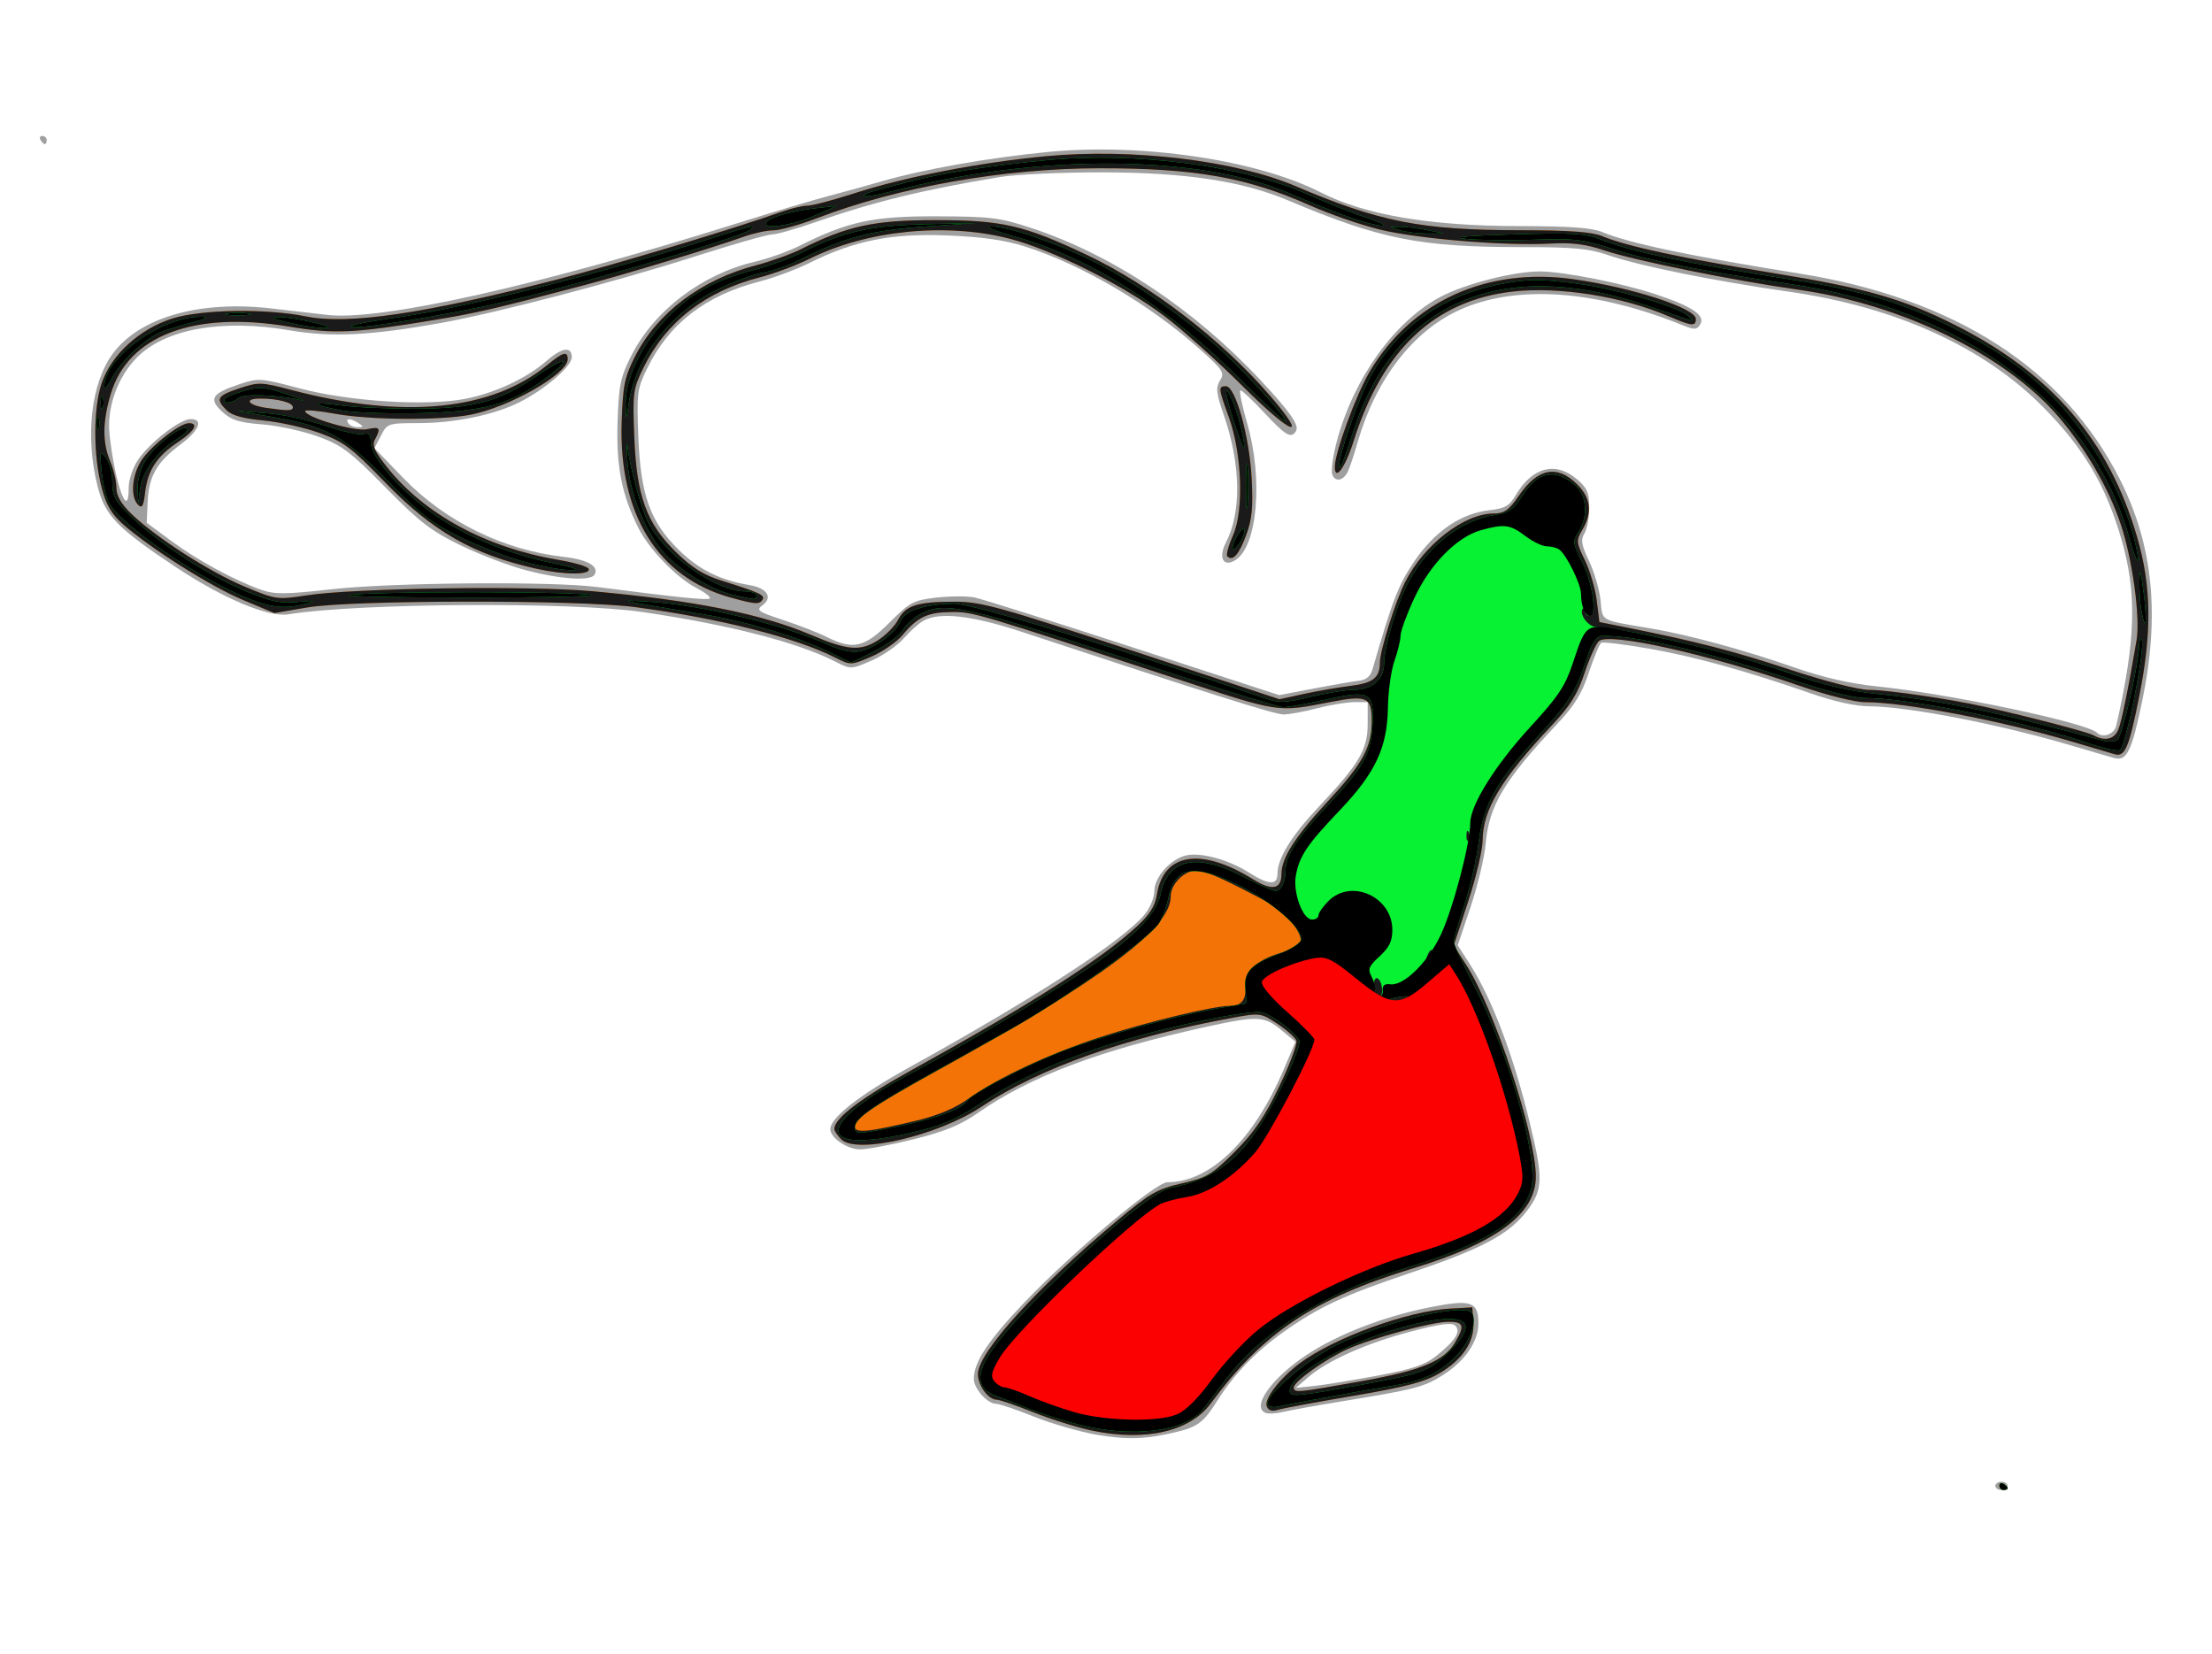
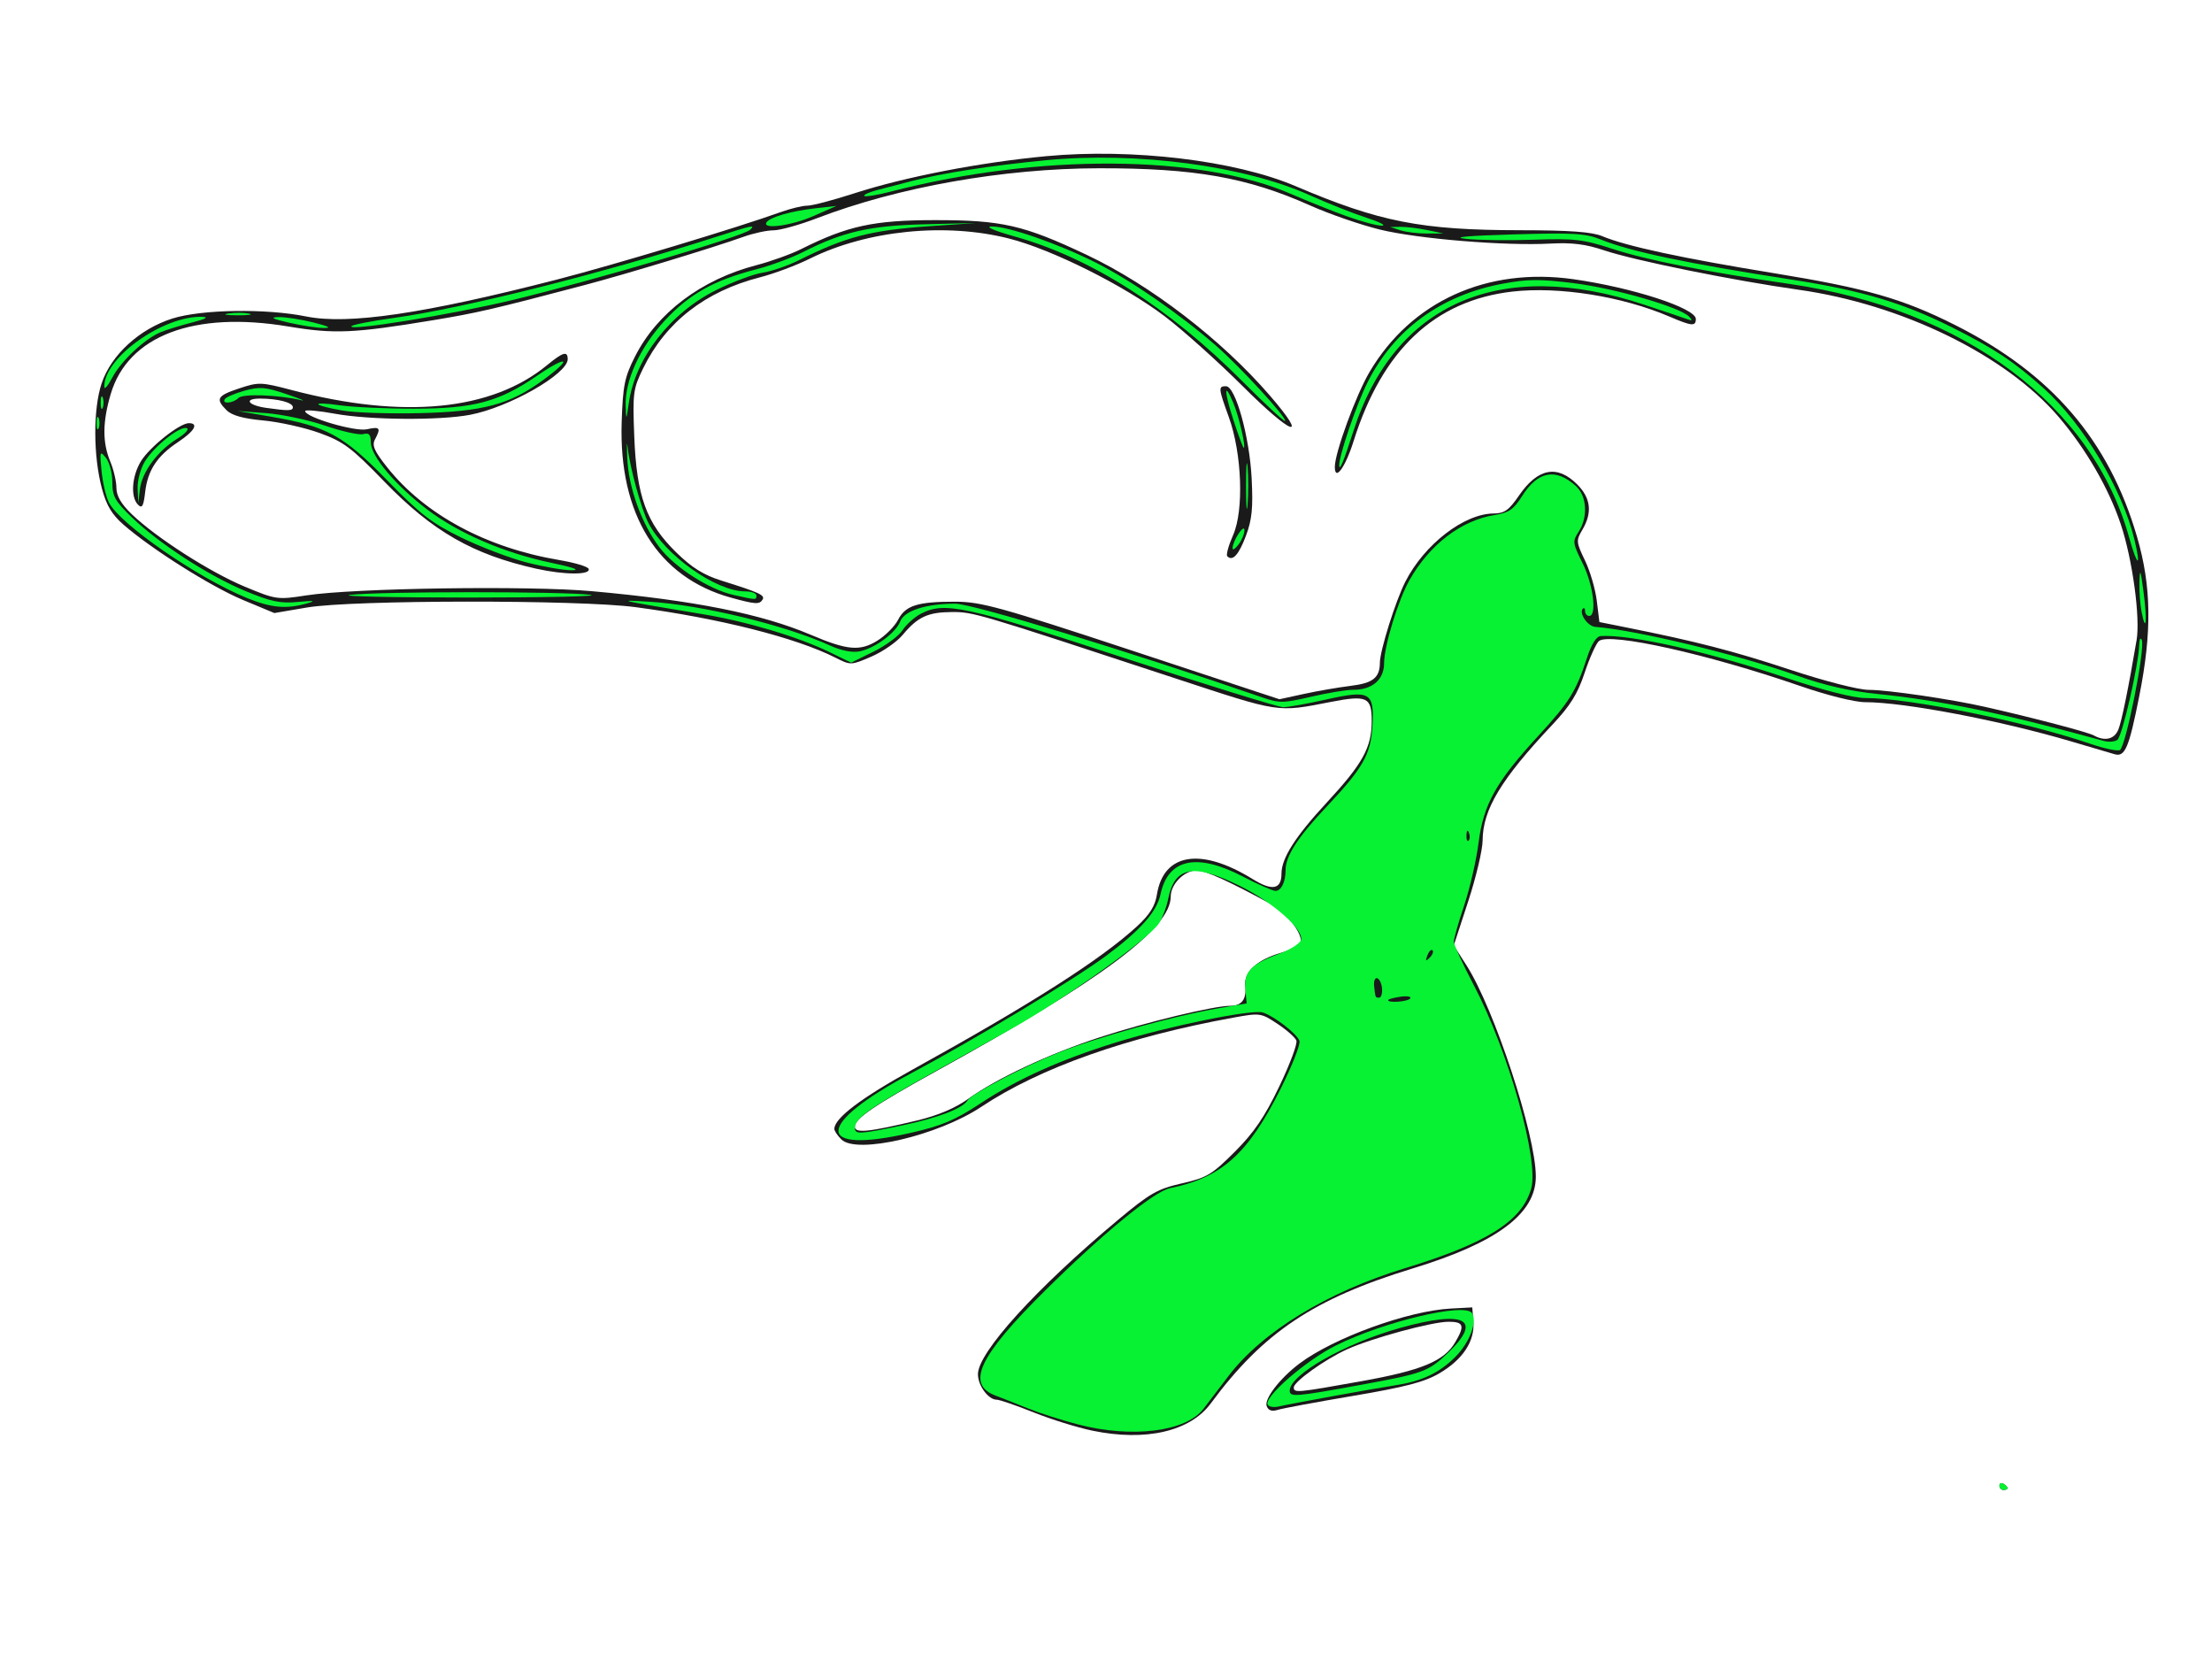
<svg xmlns="http://www.w3.org/2000/svg" xmlns:ns1="http://www.inkscape.org/namespaces/inkscape" xmlns:ns2="http://sodipodi.sourceforge.net/DTD/sodipodi-0.dtd" width="210mm" height="157mm" viewBox="0 0 210 157" version="1.1" id="svg8" ns1:version="0.92.4 (unknown)" ns2:docname="euhyostyly.svg">
  <defs id="defs2" />
  <ns2:namedview id="base" pagecolor="#ffffff" bordercolor="#666666" borderopacity="1.0" ns1:pageopacity="0.0" ns1:pageshadow="2" ns1:zoom="0.7" ns1:cx="180.64043" ns1:cy="608.557" ns1:document-units="mm" ns1:current-layer="layer1" showgrid="false" ns1:window-width="1920" ns1:window-height="1031" ns1:window-x="0" ns1:window-y="25" ns1:window-maximized="1" />
  <g ns1:label="Capa 1" ns1:groupmode="layer" id="layer1" transform="translate(0,-140)">
    <g id="g905" transform="matrix(1.472,0,0,1.472,-0.672,143.151)">
-       <path style="fill:#9f9f9f;stroke-width:0.265" d="m 129.145,93.673 c 0,-0.146 0.179,-0.265 0.397,-0.265 0.218,0 0.397,0.119 0.397,0.265 0,0.146 -0.179,0.265 -0.397,0.265 -0.218,0 -0.397,-0.119 -0.397,-0.265 z M 71.201,90.379 c -1.092,-0.187 -2.916,-0.713 -4.055,-1.169 -1.138,-0.456 -2.239,-0.829 -2.447,-0.829 -0.563,0 -1.435,-0.981 -1.435,-1.614 0,-1.081 0.923,-2.47 3.292,-4.956 2.999,-3.147 8.44,-7.718 9.187,-7.718 2.771,0 5.569,-2.715 7.514,-7.291 l 0.75,-1.765 -0.912,-0.757 c -1.096,-0.909 -1.533,-0.929 -4.761,-0.225 -6.931,1.512 -11.412,3.199 -14.822,5.579 -1.099,0.767 -2.139,1.194 -4.101,1.682 -1.446,0.36 -3.015,0.656 -3.488,0.657 -0.826,0.003 -1.918,-0.743 -1.918,-1.311 0,-0.722 1.907,-2.213 5.07,-3.963 8.294,-4.59 13.944,-8.269 15.255,-9.936 0.318,-0.404 0.577,-1.058 0.577,-1.453 0,-0.879 1.018,-2.033 2.012,-2.283 0.94,-0.236 2.735,0.244 4.074,1.09 1.284,0.811 1.851,0.843 1.851,0.105 0,-1.007 0.888,-2.452 2.662,-4.335 2.616,-2.776 3.159,-3.697 3.159,-5.357 v -1.394 h -0.87 c -0.479,0 -1.556,0.179 -2.394,0.397 -0.838,0.218 -1.812,0.397 -2.165,0.397 -0.56,0 -4.781,-1.332 -16.868,-5.322 -3.201,-1.057 -5.277,-1.299 -6.325,-0.738 -0.298,0.16 -0.885,0.68 -1.304,1.157 -0.419,0.477 -1.356,1.123 -2.084,1.436 -1.314,0.565 -1.329,0.566 -2.317,0.063 -2.459,-1.252 -6.837,-2.378 -12.442,-3.2 -4.558,-0.668 -18.398,-0.58 -22.842,0.147 -1.286,0.21 -4.225,-1.026 -7.292,-3.066 -3.736,-2.486 -4.532,-3.307 -5.005,-5.161 -0.825,-3.233 -0.433,-6.678 0.977,-8.585 1.742,-2.356 5.644,-3.458 10.287,-2.905 1.237,0.147 2.844,0.333 3.572,0.413 3.448,0.377 13.503,-1.867 26.194,-5.845 2.474,-0.775 5.212,-1.595 6.085,-1.821 0.873,-0.226 2.421,-0.653 3.44,-0.948 2.68,-0.778 6.919,-1.527 10.72,-1.896 6.077,-0.589 13.483,0.507 17.603,2.606 2.869,1.461 7.046,2.168 12.853,2.174 3.218,0.003 4.644,0.107 5.31,0.385 1.723,0.72 5.686,1.553 12.716,2.674 10.004,1.595 17.054,6.122 20.664,13.269 2.149,4.256 2.598,8.748 1.432,14.338 -0.668,3.205 -0.986,3.85 -1.79,3.636 -0.218,-0.058 -1.468,-0.422 -2.778,-0.81 -4.65,-1.375 -10.549,-2.518 -13.031,-2.527 -0.856,-0.003 -2.279,-0.314 -3.704,-0.811 -4.21,-1.467 -7.57,-2.398 -10.489,-2.907 -1.586,-0.277 -2.975,-0.446 -3.088,-0.376 -0.113,0.07 -0.472,0.929 -0.798,1.91 -0.46,1.383 -0.928,2.139 -2.089,3.371 -3.367,3.572 -4.357,5.236 -4.569,7.674 -0.076,0.873 -0.512,2.704 -0.969,4.068 l -0.831,2.48 0.783,1.223 c 1.441,2.252 2.809,5.877 3.871,10.256 0.873,3.602 0.848,4.295 -0.209,5.67 -1.154,1.501 -2.883,2.42 -7.458,3.962 -4.347,1.466 -5.942,2.209 -8.232,3.832 -1.787,1.266 -3.185,2.718 -4.254,4.415 -0.877,1.392 -1.261,1.689 -2.612,2.019 -1.986,0.484 -3.174,0.528 -5.16,0.187 z m 65.743,-45.72 c 1.274,-5.607 1.349,-8.563 0.308,-12.114 -0.999,-3.408 -2.411,-5.785 -4.99,-8.403 -3.854,-3.911 -9.533,-6.492 -16.449,-7.476 -4.724,-0.672 -9.64,-1.665 -11.608,-2.345 -1.264,-0.436 -2.218,-0.527 -5.556,-0.526 -6.637,0.001 -9.177,-0.506 -15.143,-3.024 C 80.583,9.538 76.905,8.983 71.598,8.973 c -2.619,-0.005 -5.596,0.129 -6.615,0.298 -5.051,0.836 -8.164,1.598 -11.993,2.935 -1.212,0.423 -2.444,0.769 -2.737,0.769 -0.293,0 -2.576,0.654 -5.073,1.453 -5,1.6 -12.719,3.618 -16.275,4.255 -4.56,0.816 -7.065,0.938 -9.782,0.475 -4.345,-0.741 -7.983,-0.097 -9.818,1.738 -1.262,1.262 -1.973,3.252 -1.783,4.989 0.349,3.194 1.236,5.634 1.236,3.402 0,-0.488 0.269,-1.286 0.598,-1.775 0.744,-1.104 2.711,-2.63 3.391,-2.63 0.86,0 0.567,0.734 -0.657,1.645 -1.518,1.131 -2.033,2.032 -2.109,3.691 l -0.062,1.354 1.602,1.181 c 1.684,1.241 4.05,2.525 5.775,3.134 0.873,0.308 1.544,0.304 4.512,-0.028 3.945,-0.441 14.195,-0.528 17.168,-0.147 5.413,0.695 7.12,0.867 7.256,0.732 0.082,-0.082 -0.309,-0.385 -0.869,-0.674 -1.284,-0.663 -3.051,-2.496 -3.744,-3.885 -1.07,-2.142 -1.427,-3.972 -1.332,-6.822 0.079,-2.369 0.186,-2.886 0.883,-4.266 1.47,-2.909 4.567,-5.265 7.962,-6.058 0.86,-0.201 2.158,-0.663 2.886,-1.028 3.14,-1.574 4.739,-1.917 8.864,-1.904 3.469,0.012 4.052,0.084 6.085,0.753 5.209,1.715 10.482,5.214 14.777,9.805 1.931,2.064 2.528,2.921 2.296,3.296 -0.309,0.5 -0.668,0.293 -2.038,-1.179 -0.745,-0.8 -1.438,-1.455 -1.54,-1.455 -0.102,0 0.094,0.966 0.436,2.147 1.033,3.568 0.658,7.909 -0.76,8.8 -0.779,0.49 -1.126,-0.146 -0.616,-1.13 1.014,-1.961 0.962,-5.046 -0.138,-8.226 -0.489,-1.414 -0.528,-1.764 -0.242,-2.222 0.309,-0.495 0.201,-0.668 -1.221,-1.946 -3.244,-2.917 -7.66,-5.521 -11.35,-6.693 -1.322,-0.42 -2.764,-0.625 -5.042,-0.716 -3.592,-0.144 -5.958,0.33 -8.871,1.775 -0.853,0.423 -2.284,0.957 -3.182,1.187 -3.52,0.902 -5.858,2.707 -7.285,5.623 -0.638,1.303 -0.674,1.583 -0.565,4.374 0.147,3.788 0.755,5.493 2.608,7.317 1.295,1.274 2.642,1.945 4.558,2.27 1.149,0.195 1.533,0.797 0.834,1.308 -0.424,0.31 -0.279,0.412 1.356,0.95 1.007,0.331 2.273,0.824 2.813,1.095 1.683,0.845 2.42,0.674 4.028,-0.934 1.323,-1.323 1.543,-1.44 3.022,-1.612 0.878,-0.102 1.989,-0.105 2.47,-0.007 0.481,0.098 5.098,1.555 10.259,3.238 l 9.385,3.059 2.257,-0.433 c 1.241,-0.238 2.552,-0.464 2.913,-0.502 0.441,-0.046 0.719,-0.286 0.847,-0.73 1.298,-4.489 1.656,-5.417 2.666,-6.919 1.316,-1.958 3.02,-3.131 4.847,-3.337 1.044,-0.118 1.311,-0.272 1.744,-1.005 1.046,-1.773 2.543,-2.163 3.904,-1.019 0.683,0.575 0.814,0.873 0.814,1.856 0,0.644 -0.139,1.393 -0.309,1.665 -0.249,0.399 -0.191,0.742 0.304,1.782 0.337,0.709 0.669,1.848 0.738,2.531 0.139,1.38 -0.103,1.245 3.236,1.808 2.425,0.41 6.016,1.385 9.248,2.512 1.851,0.645 3.601,1.049 5.292,1.22 4.693,0.474 13.598,2.349 14.248,2.998 0.364,0.364 1.113,0.089 1.236,-0.455 z M 34.441,34.647 C 33.359,34.368 31.454,33.647 30.208,33.045 28.28,32.115 27.552,31.556 25.326,29.297 23.023,26.959 22.502,26.566 20.961,26.006 19.998,25.656 18.377,25.304 17.359,25.224 15.861,25.106 15.368,24.95 14.784,24.406 c -0.891,-0.829 -0.671,-1.179 1.114,-1.772 1.232,-0.409 1.368,-0.4 3.882,0.267 3.208,0.851 8.206,1.164 10.716,0.67 1.896,-0.373 3.927,-1.323 5.194,-2.429 1.008,-0.88 1.644,-0.976 1.644,-0.247 0,0.586 -1.724,2.071 -3.365,2.897 -1.628,0.82 -4.152,1.345 -6.484,1.35 -2.009,0.004 -2.051,0.017 -2.461,0.811 l -0.418,0.808 1.892,1.952 c 2.697,2.782 6.438,4.616 10.307,5.053 1.558,0.176 2.322,0.621 1.99,1.158 -0.256,0.414 -2.144,0.294 -4.356,-0.277 z M 23.576,25.146 c -0.518,-0.335 -0.868,-0.335 -0.661,0 0.09,0.146 0.365,0.263 0.611,0.261 0.386,-0.004 0.393,-0.04 0.051,-0.261 z m 62.804,3.313 c -0.092,-0.24 0.046,-1.225 0.307,-2.189 1.098,-4.056 3.715,-7.692 6.669,-9.267 1.569,-0.837 4.75,-1.649 6.42,-1.641 1.526,0.008 5.288,0.75 7.47,1.474 2.381,0.79 3.232,1.373 2.859,1.957 -0.215,0.337 -0.375,0.343 -1.123,0.04 -5.651,-2.289 -10.776,-2.636 -14.416,-0.977 -2.981,1.359 -5.384,4.478 -6.536,8.481 -0.251,0.873 -0.547,1.759 -0.659,1.969 -0.302,0.569 -0.803,0.647 -0.993,0.153 z m -4.265,60.52 c -0.997,-0.339 0.289,-2.201 2.576,-3.728 2.011,-1.343 5.022,-2.509 8.003,-3.098 2.64,-0.522 3.113,-0.364 3.112,1.035 -0.001,1.178 -0.861,2.434 -2.28,3.335 -1.242,0.788 -1.765,0.923 -6.714,1.732 -1.528,0.25 -3.135,0.54 -3.572,0.645 -0.437,0.105 -0.943,0.141 -1.124,0.079 z m 7.185,-2.415 c 2.291,-0.428 3.077,-0.694 3.815,-1.291 1.23,-0.996 1.575,-1.554 1.195,-1.934 -0.215,-0.215 -0.99,-0.11 -2.904,0.394 -2.842,0.749 -5.333,1.861 -6.579,2.937 l -0.794,0.685 1.191,-0.126 c 0.655,-0.07 2.489,-0.369 4.077,-0.665 z M 3.071,6.89 C 2.981,6.744 3.034,6.625 3.188,6.625 c 0.154,0 0.28,0.119 0.28,0.265 0,0.146 -0.052,0.265 -0.117,0.265 -0.064,0 -0.19,-0.119 -0.28,-0.265 z" id="path872" ns1:connector-curvature="0" />
-       <path style="fill:#f37306;stroke-width:0.265" d="m 129.41,93.657 c 0,-0.154 0.119,-0.207 0.265,-0.117 0.146,0.09 0.265,0.216 0.265,0.28 0,0.064 -0.119,0.117 -0.265,0.117 -0.146,0 -0.265,-0.126 -0.265,-0.28 z m -58.503,-3.544 c -0.962,-0.199 -2.668,-0.73 -3.79,-1.179 -1.122,-0.449 -2.192,-0.817 -2.377,-0.817 -0.541,0 -1.212,-0.911 -1.212,-1.645 0,-1.405 3.772,-5.557 9.058,-9.969 2.033,-1.698 2.526,-1.979 4.095,-2.336 1.613,-0.368 1.938,-0.562 3.412,-2.036 1.243,-1.243 1.923,-2.242 2.871,-4.218 0.683,-1.424 1.18,-2.753 1.103,-2.954 -0.077,-0.201 -0.628,-0.688 -1.224,-1.082 -1.062,-0.703 -1.12,-0.711 -2.857,-0.394 -6.852,1.249 -12.454,3.231 -16.236,5.745 -2.805,1.865 -8.051,3.086 -9.035,2.102 -0.246,-0.246 -0.448,-0.55 -0.448,-0.673 0,-0.691 1.708,-1.985 5.073,-3.844 7.606,-4.202 12.123,-7.084 14.442,-9.216 0.824,-0.758 1.171,-1.31 1.29,-2.056 0.428,-2.674 2.835,-3.062 6.174,-0.996 1.264,0.782 1.859,0.67 1.859,-0.352 0,-0.993 0.89,-2.39 2.91,-4.572 2.335,-2.52 2.91,-3.563 2.91,-5.274 0,-1.533 -0.308,-1.677 -2.626,-1.227 -3.517,0.682 -3.225,0.726 -10.091,-1.534 C 63.417,37.374 63.223,37.316 61.834,37.326 c -1.543,0.011 -2.191,0.313 -3.162,1.477 -0.378,0.454 -1.285,1.082 -2.015,1.396 -1.316,0.566 -1.335,0.567 -2.321,0.068 -2.559,-1.293 -7.498,-2.541 -12.901,-3.258 -3.642,-0.484 -18.272,-0.469 -21.167,0.022 l -2.117,0.359 -2.026,-0.844 C 14.067,35.686 10.235,33.274 8.421,31.692 7.676,31.043 7.321,30.45 7.032,29.372 6.466,27.265 6.458,24.234 7.013,22.574 c 0.612,-1.832 2.446,-3.509 4.567,-4.177 1.879,-0.591 6.036,-0.655 8.614,-0.133 2.714,0.55 7.601,-0.169 16.214,-2.386 3.667,-0.944 11.669,-3.357 14.387,-4.338 0.637,-0.23 1.415,-0.418 1.731,-0.418 0.315,0 1.68,-0.359 3.034,-0.798 3.256,-1.055 8.091,-1.991 12.356,-2.392 5.563,-0.523 12.21,0.274 16.093,1.929 5.414,2.308 8.109,2.837 14.479,2.844 3.218,0.003 4.644,0.107 5.309,0.385 1.545,0.646 5.127,1.417 11.116,2.393 5.896,0.961 8.267,1.64 11.632,3.332 6.228,3.131 9.925,7.431 11.74,13.658 0.929,3.187 0.971,6.113 0.145,10.268 -0.666,3.35 -0.92,3.948 -1.593,3.753 -0.228,-0.066 -1.487,-0.437 -2.797,-0.825 -4.581,-1.354 -10.763,-2.531 -13.295,-2.531 -0.681,0 -2.461,-0.446 -4.256,-1.067 -5.847,-2.023 -12.222,-3.443 -12.906,-2.876 -0.185,0.154 -0.601,1.074 -0.923,2.045 -0.453,1.364 -0.927,2.127 -2.083,3.353 -3.308,3.51 -4.487,5.466 -4.498,7.459 -0.003,0.61 -0.423,2.384 -0.934,3.942 l -0.928,2.833 0.814,1.269 c 1.804,2.811 4.478,10.945 4.48,13.627 0.002,2.4 -2.499,4.268 -7.937,5.928 -6.392,1.952 -9.642,4.124 -13.028,8.706 -1.338,1.81 -4.198,2.468 -7.639,1.756 z M 137.074,44.923 c 0.215,-0.523 0.668,-2.742 1.182,-5.79 0.247,-1.463 -0.27,-5.233 -1.026,-7.485 -0.778,-2.318 -2.248,-4.854 -4.007,-6.912 -3.402,-3.982 -10.109,-7.258 -16.782,-8.196 -4.166,-0.586 -10.602,-1.89 -12.527,-2.539 -1.182,-0.398 -2.073,-0.51 -3.46,-0.435 -2.932,0.159 -8.528,-0.301 -10.996,-0.902 -1.237,-0.302 -3.261,-1.001 -4.498,-1.553 -4.058,-1.813 -7.448,-2.411 -13.626,-2.402 -6.151,0.008 -12.951,1.212 -18.182,3.219 -1.123,0.431 -2.388,0.783 -2.811,0.783 -0.423,0 -1.29,0.187 -1.927,0.416 -1.918,0.689 -7.608,2.417 -10.286,3.123 -5.906,1.558 -6.898,1.787 -9.79,2.265 -5.066,0.837 -6.327,0.891 -9.278,0.398 -6.105,-1.021 -10.353,0.596 -11.465,4.363 -0.53,1.796 -0.538,3.12 -0.027,4.343 0.218,0.522 0.397,1.287 0.397,1.698 0,0.519 0.304,1.041 0.992,1.702 1.575,1.513 5.044,3.737 7.287,4.67 2.015,0.839 2.105,0.851 3.969,0.563 3.063,-0.474 14.327,-0.639 18.422,-0.271 6.592,0.593 10.922,1.456 14.109,2.81 2.364,1.004 3.172,1.076 4.298,0.38 0.518,-0.32 1.12,-0.926 1.338,-1.347 0.478,-0.925 1.255,-1.17 3.693,-1.166 1.65,0.003 2.889,0.345 11.377,3.147 l 9.525,3.144 1.587,-0.345 c 0.873,-0.19 2.221,-0.422 2.996,-0.517 1.453,-0.178 1.888,-0.522 1.895,-1.502 0.006,-0.781 1.011,-3.976 1.64,-5.214 1.224,-2.406 3.787,-4.387 5.693,-4.4 0.7,-0.005 0.986,-0.207 1.644,-1.165 1.21,-1.759 2.463,-1.998 3.746,-0.714 0.883,0.883 0.991,1.819 0.338,2.925 -0.413,0.699 -0.405,0.801 0.163,1.974 0.329,0.68 0.674,1.854 0.766,2.608 l 0.168,1.372 1.72,0.344 c 4.531,0.905 6.928,1.523 10.564,2.724 2.271,0.75 4.433,1.304 5.092,1.305 1.212,0.001 5.28,0.596 7.495,1.096 3.023,0.682 6.641,1.631 7.011,1.839 0.704,0.395 1.328,0.254 1.579,-0.357 z M 47.594,36.396 C 42.883,35.099 40.353,31.028 40.552,25.063 c 0.078,-2.352 0.188,-2.89 0.863,-4.222 1.426,-2.814 4.288,-4.965 7.826,-5.882 0.925,-0.24 2.226,-0.708 2.892,-1.041 2.989,-1.496 4.681,-1.862 8.618,-1.864 4.33,-0.002 5.722,0.316 9.79,2.238 4.126,1.95 8.71,5.472 11.823,9.082 2.544,2.951 1.441,2.576 -1.736,-0.589 -1.622,-1.616 -3.9,-3.658 -5.063,-4.538 -2.627,-1.988 -7.261,-4.301 -10.028,-5.005 -4.101,-1.044 -9.162,-0.534 -12.844,1.293 -0.871,0.432 -2.318,0.974 -3.215,1.204 -3.537,0.906 -6.081,2.885 -7.538,5.864 -0.651,1.331 -0.686,1.596 -0.577,4.398 0.15,3.855 0.782,5.599 2.714,7.485 1.012,0.988 1.766,1.456 2.933,1.821 2.426,0.758 2.804,0.933 2.628,1.217 -0.2,0.324 -0.459,0.308 -2.043,-0.128 z M 35.048,34.532 C 30.963,33.62 28.36,32.129 25.253,28.922 23.121,26.721 22.618,26.343 21.077,25.784 20.113,25.434 18.476,25.069 17.44,24.973 c -1.302,-0.121 -2.035,-0.326 -2.372,-0.662 -0.73,-0.73 -0.612,-0.933 0.822,-1.409 1.246,-0.414 1.409,-0.409 3.373,0.108 7.201,1.894 12.9,1.339 16.478,-1.605 1.029,-0.846 1.329,-0.932 1.329,-0.382 0,0.952 -3.786,3.108 -6.295,3.584 -1.97,0.374 -6.495,0.338 -8.72,-0.069 -1.055,-0.193 -1.918,-0.27 -1.918,-0.171 0,0.397 3.209,1.343 3.98,1.174 0.845,-0.186 0.921,-0.09 0.523,0.654 -0.206,0.385 -0.045,0.753 0.786,1.796 2.432,3.055 6.392,5.189 11.1,5.982 0.984,0.166 1.836,0.42 1.894,0.566 0.16,0.403 -1.553,0.399 -3.372,-0.007 z M 19.343,24.118 c 0,-0.302 -0.945,-0.552 -2.103,-0.556 -1.082,-0.004 -0.804,0.429 0.384,0.598 1.425,0.203 1.72,0.196 1.72,-0.041 z m 60.266,9.612 c -0.087,-0.087 0.083,-0.702 0.377,-1.368 0.705,-1.593 0.571,-5.262 -0.276,-7.604 -0.677,-1.87 -0.688,-1.994 -0.185,-1.994 0.615,0 1.52,3.248 1.658,5.953 0.096,1.886 0.02,2.652 -0.366,3.682 -0.465,1.239 -0.861,1.676 -1.208,1.33 z M 9.355,30.401 c -0.49,-0.495 -0.399,-1.832 0.191,-2.8 0.555,-0.911 2.499,-2.455 3.09,-2.455 0.659,0 0.366,0.516 -0.688,1.213 -1.356,0.898 -1.966,1.824 -2.13,3.235 -0.106,0.915 -0.198,1.075 -0.463,0.807 z m 77.192,-2.441 c 0,-0.91 1.365,-4.637 2.242,-6.121 2.689,-4.55 7.566,-6.766 13.151,-5.975 3.8,0.538 7.89,1.867 7.89,2.564 0,0.49 -0.257,0.466 -1.72,-0.161 -3.031,-1.299 -7.114,-1.948 -10.105,-1.606 -5.013,0.574 -8.399,3.76 -10.248,9.644 -0.534,1.7 -1.211,2.624 -1.211,1.655 z m -4.394,60.576 c -0.178,-0.464 0.854,-1.807 2.117,-2.755 2.21,-1.659 6.994,-3.396 9.755,-3.543 l 1.386,-0.074 0.072,0.926 c 0.098,1.256 -0.684,2.44 -2.197,3.326 -0.957,0.561 -2.197,0.885 -5.557,1.453 -2.379,0.402 -4.571,0.809 -4.871,0.904 -0.368,0.117 -0.598,0.039 -0.704,-0.238 z m 6.067,-1.605 c 3.93,-0.703 5.369,-1.298 6.09,-2.518 0.631,-1.069 0.55,-1.323 -0.423,-1.323 -1.067,0 -4.946,1.052 -6.547,1.776 -1.414,0.64 -3.44,2.087 -3.44,2.459 0,0.363 0.181,0.347 4.319,-0.394 z" id="path870" ns1:connector-curvature="0" />
      <path style="fill:#1a1a1a;stroke-width:0.265" d="m 129.41,93.657 c 0,-0.154 0.119,-0.207 0.265,-0.117 0.146,0.09 0.265,0.216 0.265,0.28 0,0.064 -0.119,0.117 -0.265,0.117 -0.146,0 -0.265,-0.126 -0.265,-0.28 z m -58.503,-3.544 c -0.962,-0.199 -2.668,-0.73 -3.79,-1.179 -1.122,-0.449 -2.192,-0.817 -2.377,-0.817 -0.541,0 -1.212,-0.911 -1.212,-1.645 0,-1.405 3.772,-5.557 9.058,-9.969 2.033,-1.698 2.526,-1.979 4.095,-2.336 1.613,-0.368 1.938,-0.562 3.412,-2.036 1.243,-1.243 1.923,-2.242 2.871,-4.218 0.683,-1.424 1.18,-2.753 1.103,-2.954 -0.077,-0.201 -0.628,-0.688 -1.224,-1.082 -1.062,-0.703 -1.12,-0.711 -2.857,-0.394 -6.852,1.249 -12.454,3.231 -16.236,5.745 -2.805,1.865 -8.051,3.086 -9.035,2.102 -0.246,-0.246 -0.448,-0.55 -0.448,-0.673 0,-0.691 1.708,-1.985 5.073,-3.844 7.606,-4.202 12.123,-7.084 14.442,-9.216 0.824,-0.758 1.171,-1.31 1.29,-2.056 0.428,-2.674 2.835,-3.062 6.174,-0.996 1.264,0.782 1.859,0.67 1.859,-0.352 0,-0.993 0.89,-2.39 2.91,-4.572 2.335,-2.52 2.91,-3.563 2.91,-5.274 0,-1.533 -0.308,-1.677 -2.626,-1.227 -3.517,0.682 -3.225,0.726 -10.091,-1.534 C 63.417,37.374 63.223,37.316 61.834,37.326 c -1.543,0.011 -2.191,0.313 -3.162,1.477 -0.378,0.454 -1.285,1.082 -2.015,1.396 -1.316,0.566 -1.335,0.567 -2.321,0.068 -2.559,-1.293 -7.498,-2.541 -12.901,-3.258 -3.642,-0.484 -18.272,-0.469 -21.167,0.022 l -2.117,0.359 -2.026,-0.844 C 14.067,35.686 10.235,33.274 8.421,31.692 7.676,31.043 7.321,30.45 7.032,29.372 6.466,27.265 6.458,24.234 7.013,22.574 c 0.612,-1.832 2.446,-3.509 4.567,-4.177 1.879,-0.591 6.036,-0.655 8.614,-0.133 2.714,0.55 7.601,-0.169 16.214,-2.386 3.667,-0.944 11.669,-3.357 14.387,-4.338 0.637,-0.23 1.415,-0.418 1.731,-0.418 0.315,0 1.68,-0.359 3.034,-0.798 3.256,-1.055 8.091,-1.991 12.356,-2.392 5.563,-0.523 12.21,0.274 16.093,1.929 5.414,2.308 8.109,2.837 14.479,2.844 3.218,0.003 4.644,0.107 5.309,0.385 1.545,0.646 5.127,1.417 11.116,2.393 5.896,0.961 8.267,1.64 11.632,3.332 6.228,3.131 9.925,7.431 11.74,13.658 0.929,3.187 0.971,6.113 0.145,10.268 -0.666,3.35 -0.92,3.948 -1.593,3.753 -0.228,-0.066 -1.487,-0.437 -2.797,-0.825 -4.581,-1.354 -10.763,-2.531 -13.295,-2.531 -0.681,0 -2.461,-0.446 -4.256,-1.067 -5.847,-2.023 -12.222,-3.443 -12.906,-2.876 -0.185,0.154 -0.601,1.074 -0.923,2.045 -0.453,1.364 -0.927,2.127 -2.083,3.353 -3.308,3.51 -4.487,5.466 -4.498,7.459 -0.003,0.61 -0.423,2.384 -0.934,3.942 l -0.928,2.833 0.814,1.269 c 1.804,2.811 4.478,10.945 4.48,13.627 0.002,2.4 -2.499,4.268 -7.937,5.928 -6.392,1.952 -9.642,4.124 -13.028,8.706 -1.338,1.81 -4.198,2.468 -7.639,1.756 z m -11.301,-20.002 c 1.341,-0.322 2.464,-0.798 3.307,-1.402 1.858,-1.331 5.207,-2.897 8.474,-3.962 3.005,-0.981 7.359,-2.031 8.418,-2.031 0.75,0 1.059,-0.426 0.964,-1.33 -0.09,-0.857 0.784,-1.651 2.286,-2.08 0.626,-0.178 1.201,-0.488 1.278,-0.688 0.179,-0.466 -0.873,-1.895 -1.745,-2.372 -2.784,-1.522 -4.398,-2.261 -4.937,-2.261 -0.806,0 -1.688,0.878 -1.688,1.681 0,2.063 -4.462,5.388 -15.105,11.255 -4.018,2.215 -5.268,3.068 -5.268,3.597 0,0.431 0.901,0.34 4.015,-0.407 z M 137.074,44.923 c 0.215,-0.523 0.668,-2.742 1.182,-5.79 0.247,-1.463 -0.27,-5.233 -1.026,-7.485 -0.778,-2.318 -2.248,-4.854 -4.007,-6.912 -3.402,-3.982 -10.109,-7.258 -16.782,-8.196 -4.166,-0.586 -10.602,-1.89 -12.527,-2.539 -1.182,-0.398 -2.073,-0.51 -3.46,-0.435 -2.932,0.159 -8.528,-0.301 -10.996,-0.902 -1.237,-0.302 -3.261,-1.001 -4.498,-1.553 -4.058,-1.813 -7.448,-2.411 -13.626,-2.402 -6.151,0.008 -12.951,1.212 -18.182,3.219 -1.123,0.431 -2.388,0.783 -2.811,0.783 -0.423,0 -1.29,0.187 -1.927,0.416 -1.918,0.689 -7.608,2.417 -10.286,3.123 -5.906,1.558 -6.898,1.787 -9.79,2.265 -5.066,0.837 -6.327,0.891 -9.278,0.398 -6.105,-1.021 -10.353,0.596 -11.465,4.363 -0.53,1.796 -0.538,3.12 -0.027,4.343 0.218,0.522 0.397,1.287 0.397,1.698 0,0.519 0.304,1.041 0.992,1.702 1.575,1.513 5.044,3.737 7.287,4.67 2.015,0.839 2.105,0.851 3.969,0.563 3.063,-0.474 14.327,-0.639 18.422,-0.271 6.592,0.593 10.922,1.456 14.109,2.81 2.364,1.004 3.172,1.076 4.298,0.38 0.518,-0.32 1.12,-0.926 1.338,-1.347 0.478,-0.925 1.255,-1.17 3.693,-1.166 1.65,0.003 2.889,0.345 11.377,3.147 l 9.525,3.144 1.587,-0.345 c 0.873,-0.19 2.221,-0.422 2.996,-0.517 1.453,-0.178 1.888,-0.522 1.895,-1.502 0.006,-0.781 1.011,-3.976 1.64,-5.214 1.224,-2.406 3.787,-4.387 5.693,-4.4 0.7,-0.005 0.986,-0.207 1.644,-1.165 1.21,-1.759 2.463,-1.998 3.746,-0.714 0.883,0.883 0.991,1.819 0.338,2.925 -0.413,0.699 -0.405,0.801 0.163,1.974 0.329,0.68 0.674,1.854 0.766,2.608 l 0.168,1.372 1.72,0.344 c 4.531,0.905 6.928,1.523 10.564,2.724 2.271,0.75 4.433,1.304 5.092,1.305 1.212,0.001 5.28,0.596 7.495,1.096 3.023,0.682 6.641,1.631 7.011,1.839 0.704,0.395 1.328,0.254 1.579,-0.357 z M 47.594,36.396 C 42.883,35.099 40.353,31.028 40.552,25.063 c 0.078,-2.352 0.188,-2.89 0.863,-4.222 1.426,-2.814 4.288,-4.965 7.826,-5.882 0.925,-0.24 2.226,-0.708 2.892,-1.041 2.989,-1.496 4.681,-1.862 8.618,-1.864 4.33,-0.002 5.722,0.316 9.79,2.238 4.126,1.95 8.71,5.472 11.823,9.082 2.544,2.951 1.441,2.576 -1.736,-0.589 -1.622,-1.616 -3.9,-3.658 -5.063,-4.538 -2.627,-1.988 -7.261,-4.301 -10.028,-5.005 -4.101,-1.044 -9.162,-0.534 -12.844,1.293 -0.871,0.432 -2.318,0.974 -3.215,1.204 -3.537,0.906 -6.081,2.885 -7.538,5.864 -0.651,1.331 -0.686,1.596 -0.577,4.398 0.15,3.855 0.782,5.599 2.714,7.485 1.012,0.988 1.766,1.456 2.933,1.821 2.426,0.758 2.804,0.933 2.628,1.217 -0.2,0.324 -0.459,0.308 -2.043,-0.128 z M 35.048,34.532 C 30.963,33.62 28.36,32.129 25.253,28.922 23.121,26.721 22.618,26.343 21.077,25.784 20.113,25.434 18.476,25.069 17.44,24.973 c -1.302,-0.121 -2.035,-0.326 -2.372,-0.662 -0.73,-0.73 -0.612,-0.933 0.822,-1.409 1.246,-0.414 1.409,-0.409 3.373,0.108 7.201,1.894 12.9,1.339 16.478,-1.605 1.029,-0.846 1.329,-0.932 1.329,-0.382 0,0.952 -3.786,3.108 -6.295,3.584 -1.97,0.374 -6.495,0.338 -8.72,-0.069 -1.055,-0.193 -1.918,-0.27 -1.918,-0.171 0,0.397 3.209,1.343 3.98,1.174 0.845,-0.186 0.921,-0.09 0.523,0.654 -0.206,0.385 -0.045,0.753 0.786,1.796 2.432,3.055 6.392,5.189 11.1,5.982 0.984,0.166 1.836,0.42 1.894,0.566 0.16,0.403 -1.553,0.399 -3.372,-0.007 z M 19.343,24.118 c 0,-0.302 -0.945,-0.552 -2.103,-0.556 -1.082,-0.004 -0.804,0.429 0.384,0.598 1.425,0.203 1.72,0.196 1.72,-0.041 z m 60.266,9.612 c -0.087,-0.087 0.083,-0.702 0.377,-1.368 0.705,-1.593 0.571,-5.262 -0.276,-7.604 -0.677,-1.87 -0.688,-1.994 -0.185,-1.994 0.615,0 1.52,3.248 1.658,5.953 0.096,1.886 0.02,2.652 -0.366,3.682 -0.465,1.239 -0.861,1.676 -1.208,1.33 z M 9.355,30.401 c -0.49,-0.495 -0.399,-1.832 0.191,-2.8 0.555,-0.911 2.499,-2.455 3.09,-2.455 0.659,0 0.366,0.516 -0.688,1.213 -1.356,0.898 -1.966,1.824 -2.13,3.235 -0.106,0.915 -0.198,1.075 -0.463,0.807 z m 77.192,-2.441 c 0,-0.91 1.365,-4.637 2.242,-6.121 2.689,-4.55 7.566,-6.766 13.151,-5.975 3.8,0.538 7.89,1.867 7.89,2.564 0,0.49 -0.257,0.466 -1.72,-0.161 -3.031,-1.299 -7.114,-1.948 -10.105,-1.606 -5.013,0.574 -8.399,3.76 -10.248,9.644 -0.534,1.7 -1.211,2.624 -1.211,1.655 z m -4.394,60.576 c -0.178,-0.464 0.854,-1.807 2.117,-2.755 2.21,-1.659 6.994,-3.396 9.755,-3.543 l 1.386,-0.074 0.072,0.926 c 0.098,1.256 -0.684,2.44 -2.197,3.326 -0.957,0.561 -2.197,0.885 -5.557,1.453 -2.379,0.402 -4.571,0.809 -4.871,0.904 -0.368,0.117 -0.598,0.039 -0.704,-0.238 z m 6.067,-1.605 c 3.93,-0.703 5.369,-1.298 6.09,-2.518 0.631,-1.069 0.55,-1.323 -0.423,-1.323 -1.067,0 -4.946,1.052 -6.547,1.776 -1.414,0.64 -3.44,2.087 -3.44,2.459 0,0.363 0.181,0.347 4.319,-0.394 z" id="path868" ns1:connector-curvature="0" />
      <path style="fill:#06f232;stroke-width:0.265" d="m 129.41,93.657 c 0,-0.154 0.119,-0.207 0.265,-0.117 0.146,0.09 0.265,0.216 0.265,0.28 0,0.064 -0.119,0.117 -0.265,0.117 -0.146,0 -0.265,-0.126 -0.265,-0.28 z m -59.439,-3.949 c -1.041,-0.273 -2.469,-0.73 -3.175,-1.016 -0.706,-0.286 -1.658,-0.661 -2.118,-0.834 -1.946,-0.732 -1.106,-2.528 3.162,-6.759 3.716,-3.682 7.04,-6.409 8.071,-6.62 3.335,-0.682 5.04,-2.213 7.14,-6.41 0.747,-1.494 1.294,-2.887 1.214,-3.095 -0.182,-0.473 -1.636,-1.595 -2.366,-1.826 -0.693,-0.219 -6.059,0.875 -9.452,1.926 -3.596,1.115 -6.355,2.354 -8.745,3.93 -1.659,1.094 -2.499,1.448 -4.525,1.91 -6.206,1.414 -6.187,-0.52 0.038,-3.841 4.135,-2.206 10.515,-6.049 12.566,-7.57 2.218,-1.644 3.286,-2.849 3.524,-3.978 0.485,-2.293 2.337,-2.692 5.307,-1.144 0.977,0.509 1.926,0.926 2.108,0.926 0.373,0 0.652,-0.581 0.652,-1.358 0,-0.887 0.785,-2.1 2.62,-4.046 2.392,-2.538 2.878,-3.398 2.983,-5.276 0.119,-2.137 -0.163,-2.292 -3.017,-1.654 -1.203,0.269 -2.437,0.489 -2.741,0.489 -0.304,2.09e-4 -4.959,-1.442 -10.345,-3.205 -10.181,-3.333 -11.487,-3.616 -13.021,-2.822 -0.408,0.211 -0.943,0.691 -1.189,1.067 -0.246,0.376 -1.092,0.999 -1.879,1.385 l -1.431,0.702 -1.401,-0.682 c -2.019,-0.983 -5.32,-1.969 -8.18,-2.444 -5.613,-0.932 -5.637,-0.938 -3.408,-0.8 3.384,0.209 8.734,1.508 11.616,2.819 0.734,0.334 1.445,0.474 1.921,0.379 0.98,-0.196 2.336,-1.196 2.619,-1.933 0.265,-0.69 1.656,-1.137 3.542,-1.139 1.13,-0.001 11.164,3.06 19.768,6.03 1.142,0.394 1.377,0.392 3.175,-0.028 1.068,-0.25 2.302,-0.453 2.742,-0.451 1.21,0.005 1.977,-0.656 1.977,-1.704 0,-1.112 0.907,-4.08 1.643,-5.377 1.301,-2.293 3.339,-3.846 5.497,-4.191 0.907,-0.145 1.218,-0.359 1.754,-1.208 1.024,-1.622 2.167,-1.839 3.476,-0.661 0.714,0.643 0.794,2.011 0.172,2.961 -0.398,0.608 -0.383,0.728 0.265,2.027 0.681,1.367 0.934,3.393 0.423,3.393 -0.146,0 -0.265,-0.139 -0.265,-0.309 0,-0.17 -0.062,-0.247 -0.138,-0.171 -0.287,0.287 0.292,1.143 0.799,1.183 2.657,0.211 9.224,1.795 12.965,3.127 1.834,0.653 3.458,1.024 5.292,1.208 4.031,0.405 8.134,1.257 14.552,3.025 0.291,0.08 0.675,0.05 0.854,-0.068 0.313,-0.206 1.365,-4.781 1.413,-6.143 0.013,-0.364 0.088,-0.497 0.168,-0.297 0.228,0.575 -1.05,6.955 -1.422,7.098 -0.182,0.07 -1.02,-0.11 -1.863,-0.399 -4.172,-1.431 -11.684,-2.962 -14.534,-2.962 -0.775,0 -2.67,-0.482 -5.096,-1.296 -4.983,-1.672 -10.079,-2.821 -11.977,-2.701 -0.289,0.018 -0.599,0.508 -0.896,1.417 -0.709,2.17 -1.123,2.831 -3.149,5.034 -2.719,2.956 -3.526,4.404 -3.841,6.885 -0.142,1.121 -0.559,2.934 -0.926,4.028 -0.367,1.094 -0.668,2.149 -0.668,2.343 0,0.194 0.587,1.472 1.305,2.839 2.21,4.208 4.194,11.238 3.688,13.069 -0.58,2.101 -2.853,3.535 -8.168,5.156 -4.977,1.518 -9.195,4.096 -11.36,6.946 -0.582,0.765 -1.307,1.716 -1.611,2.114 -1.135,1.48 -4.63,1.912 -8.104,1.002 z M 58.675,70.422 c 2.28,-0.477 3.858,-1.081 4.177,-1.597 0.263,-0.425 3.504,-2.134 5.815,-3.065 2.448,-0.987 7.454,-2.381 10.339,-2.878 l 1.852,-0.32 -0.081,-0.927 c -0.098,-1.127 0.356,-1.598 2.195,-2.28 0.726,-0.269 1.356,-0.675 1.4,-0.902 0.134,-0.694 -1.847,-2.43 -3.966,-3.475 -2.997,-1.478 -4.198,-1.25 -4.615,0.877 -0.098,0.5 -0.358,1.187 -0.577,1.526 -0.678,1.049 -6.043,4.874 -9.707,6.923 -0.579,0.324 -2.78,1.548 -4.89,2.721 -3.984,2.214 -5.027,2.949 -5.027,3.543 0,0.457 0.264,0.445 3.084,-0.146 z m 32.737,-8.187 c 0.074,-0.119 -0.217,-0.165 -0.646,-0.102 -0.429,0.063 -0.78,0.16 -0.78,0.217 0,0.202 1.295,0.098 1.426,-0.114 z m -1.821,-0.628 c -0.024,-0.319 -0.163,-0.62 -0.309,-0.669 -0.146,-0.049 -0.236,0.183 -0.2,0.514 0.084,0.765 0.071,0.735 0.331,0.735 0.121,0 0.201,-0.261 0.178,-0.58 z m 3.255,-2.47 c -0.081,-0.082 -0.229,0.065 -0.329,0.326 -0.144,0.377 -0.113,0.407 0.148,0.148 0.181,-0.179 0.262,-0.393 0.181,-0.474 z m 2.349,-7.583 c -0.084,-0.211 -0.147,-0.148 -0.16,0.16 -0.011,0.279 0.051,0.435 0.139,0.347 0.088,-0.088 0.097,-0.316 0.021,-0.507 z m -12.973,36.891 c -0.294,-0.476 2.464,-2.872 4.422,-3.84 3.121,-1.543 8.32,-2.77 8.755,-2.065 0.346,0.56 -0.169,1.903 -1.079,2.814 -1.034,1.034 -2.145,1.563 -3.83,1.825 -1.573,0.244 -6.847,1.203 -7.551,1.373 -0.312,0.075 -0.634,0.027 -0.717,-0.106 z m 6.046,-1.294 c 4.008,-0.735 4.316,-0.849 5.588,-2.067 2.255,-2.161 1.082,-2.763 -3.105,-1.594 -3.565,0.996 -7.113,3.013 -7.113,4.045 0,0.426 0.385,0.395 4.63,-0.384 z M 138.583,37.346 c -0.098,-0.489 -0.163,-1.38 -0.144,-1.98 0.028,-0.894 0.074,-0.781 0.26,0.628 0.247,1.875 0.17,2.779 -0.116,1.352 z M 16.363,36.412 C 13.166,35.098 8.23,31.686 7.489,30.278 7.3,29.918 7.083,29.003 7.008,28.245 6.88,26.96 6.899,26.901 7.286,27.379 c 0.228,0.282 0.415,0.989 0.415,1.57 0,0.914 0.17,1.22 1.257,2.268 1.768,1.704 4.924,3.753 7.306,4.745 1.674,0.697 2.267,0.821 3.413,0.712 1.034,-0.098 1.184,-0.074 0.593,0.092 -1.361,0.383 -2.328,0.295 -3.906,-0.354 z m 6.684,-0.194 c 1.908,-0.226 13.778,-0.228 15.478,-0.003 0.728,0.096 -2.785,0.175 -7.805,0.175 -5.02,0 -8.473,-0.078 -7.673,-0.172 z m 24.715,0.004 c -1.574,-0.354 -3.796,-1.781 -4.772,-3.065 -1.153,-1.516 -1.995,-3.849 -2.079,-5.763 -0.039,-0.873 -0.025,-1.171 0.031,-0.661 0.141,1.287 0.874,3.953 1.332,4.844 1.072,2.087 4.361,4.415 6.239,4.416 0.4,1.14e-4 0.728,0.119 0.728,0.265 0,0.298 0.004,0.298 -1.479,-0.036 z M 34.424,34.129 C 33.333,33.847 31.428,33.121 30.191,32.516 28.293,31.587 27.549,31.011 25.428,28.83 22.599,25.922 21.532,25.341 17.888,24.721 l -2.117,-0.36 1.852,0.138 c 1.019,0.076 2.733,0.441 3.809,0.81 1.076,0.369 2.178,0.614 2.447,0.543 0.381,-0.1 0.491,0.019 0.491,0.53 0,0.884 1.603,2.79 3.652,4.341 2.028,1.535 4.969,2.797 7.987,3.427 1.44,0.3 1.918,0.473 1.325,0.48 -0.509,0.006 -1.819,-0.22 -2.91,-0.502 z m 103.356,-1.596 c -2.375,-8.543 -10.63,-14.717 -21.874,-16.359 -5.561,-0.812 -9.227,-1.539 -11.49,-2.278 -1.842,-0.601 -2.417,-0.668 -5.014,-0.579 -1.613,0.055 -3.588,0.031 -4.389,-0.055 -0.981,-0.105 0.009,-0.198 3.043,-0.288 3.87,-0.114 4.657,-0.068 5.641,0.329 1.941,0.784 5.584,1.548 12.351,2.593 4.434,0.684 7.138,1.489 10.272,3.056 2.741,1.371 4.043,2.235 5.949,3.949 2.54,2.284 5.052,6.472 5.847,9.75 0.453,1.869 0.191,1.776 -0.336,-0.119 z m -57.83,0.683 c 0.002,-0.467 0.756,-1.624 0.767,-1.175 0.005,0.227 -0.165,0.644 -0.379,0.926 -0.214,0.282 -0.388,0.395 -0.387,0.249 z m 0.87,-3.969 c -7.94e-4,-1.31 0.044,-1.879 0.099,-1.265 0.055,0.614 0.056,1.686 0.002,2.381 -0.055,0.696 -0.1,0.193 -0.101,-1.116 z M 9.332,29.379 c -0.023,-0.513 0.184,-1.296 0.464,-1.755 0.604,-0.99 2.256,-2.307 2.706,-2.157 0.176,0.059 -0.105,0.369 -0.625,0.69 -1.258,0.778 -2.259,2.134 -2.394,3.244 l -0.11,0.904 z m 77.497,-1.493 c -0.035,-0.59 1.111,-3.951 1.84,-5.396 1.708,-3.388 4.731,-5.591 8.69,-6.335 1.614,-0.303 2.407,-0.309 4.607,-0.034 2.661,0.332 6.862,1.551 7.429,2.155 0.23,0.245 0.207,0.287 -0.095,0.174 -0.218,-0.081 -1.482,-0.507 -2.807,-0.946 -9.282,-3.075 -16.1,-0.104 -18.754,8.172 -0.615,1.916 -0.888,2.581 -0.91,2.211 z m -6.819,-2.93 c -0.618,-1.895 -0.62,-2.573 -0.003,-1.095 0.36,0.862 0.824,2.873 0.663,2.873 -0.044,0 -0.341,-0.8 -0.66,-1.778 z M 6.685,25.146 c 0,-0.364 0.06,-0.513 0.133,-0.331 0.073,0.182 0.073,0.48 0,0.661 -0.073,0.182 -0.133,0.033 -0.133,-0.331 z M 80.593,22.453 C 75.836,17.683 70.799,14.479 65.91,13.112 64.576,12.739 63.965,12.476 64.408,12.465 c 1.033,-0.026 4.286,1.101 6.734,2.334 2.234,1.125 5.39,3.304 7.725,5.335 1.57,1.366 4.634,4.708 4.468,4.874 -0.053,0.053 -1.287,-1.096 -2.742,-2.554 z m -39.783,1.578 c -0.059,-1.631 0.924,-3.776 2.52,-5.499 1.584,-1.711 3.165,-2.598 5.893,-3.304 0.935,-0.242 2.305,-0.748 3.043,-1.124 2.553,-1.3 4.296,-1.697 7.824,-1.783 l 3.307,-0.08 -3.043,0.209 c -3.728,0.255 -5.356,0.68 -8.353,2.178 -0.717,0.359 -1.78,0.726 -2.362,0.816 -0.582,0.09 -1.912,0.585 -2.956,1.101 -2.987,1.475 -5.252,4.384 -5.667,7.278 -0.168,1.172 -0.171,1.176 -0.206,0.208 z m -18.274,0.301 c -1.983,-0.351 -2.098,-0.611 -0.149,-0.337 0.873,0.123 3.016,0.222 4.763,0.22 3.853,-0.005 5.478,-0.438 7.927,-2.115 2.006,-1.374 2.36,-1.166 0.428,0.252 -2.165,1.59 -3.865,2.048 -7.959,2.148 -1.965,0.048 -4.219,-0.028 -5.01,-0.168 z M 6.949,23.823 c 0,-0.364 0.06,-0.513 0.133,-0.331 0.073,0.182 0.073,0.48 0,0.661 -0.073,0.182 -0.133,0.033 -0.133,-0.331 z m 8.006,-0.228 c 0.078,-0.126 0.65,-0.369 1.272,-0.542 0.978,-0.271 1.347,-0.24 2.719,0.225 0.873,0.296 1.29,0.47 0.926,0.385 -1.51,-0.35 -3.752,-0.427 -4.041,-0.138 -0.347,0.347 -1.084,0.406 -0.876,0.07 z M 7.184,22.818 c -0.063,-1.855 3.785,-4.612 6.32,-4.528 0.442,0.015 0.218,0.14 -0.643,0.36 -0.728,0.186 -1.637,0.465 -2.021,0.621 C 9.805,19.69 8.272,21.125 7.699,22.209 7.422,22.733 7.19,23.007 7.184,22.818 Z M 19.078,18.663 C 18.024,18.419 17.842,18.321 18.417,18.307 c 0.437,-0.01 1.449,0.145 2.249,0.345 1,0.25 1.207,0.361 0.661,0.356 -0.437,-0.004 -1.449,-0.159 -2.249,-0.345 z m 4.052,0.225 c 0.096,-0.096 1.321,-0.333 2.724,-0.527 4.546,-0.629 13.486,-2.879 20.844,-5.245 2.301,-0.74 2.501,-0.781 2.133,-0.435 -0.442,0.416 -10.042,3.252 -15.284,4.516 -3.891,0.938 -10.782,2.057 -10.416,1.691 z m -7.951,-0.812 c 0.402,-0.061 0.997,-0.059 1.323,0.004 0.325,0.063 -0.004,0.113 -0.731,0.111 -0.728,-0.002 -0.994,-0.053 -0.592,-0.114 z m 75.601,-5.366 -0.661,-0.212 0.661,-0.011 c 0.364,-0.006 1.138,0.087 1.72,0.208 l 1.058,0.219 -1.058,0.004 c -0.582,0.002 -1.356,-0.091 -1.72,-0.208 z M 49.89,12.2 c 0.208,-0.337 1.6,-0.735 3.187,-0.913 l 1.323,-0.148 -1.455,0.642 c -1.435,0.633 -3.35,0.896 -3.055,0.418 z M 87.341,11.814 C 86.395,11.473 84.788,10.831 83.769,10.386 77.873,7.812 67.435,7.745 57.888,10.219 c -0.859,0.223 -1.62,0.346 -1.692,0.275 -0.071,-0.071 0.329,-0.249 0.889,-0.394 0.56,-0.145 1.535,-0.399 2.167,-0.563 1.976,-0.515 5.073,-0.996 8.649,-1.344 5.86,-0.57 12.816,0.353 17.045,2.262 1.141,0.515 2.772,1.162 3.624,1.437 0.852,0.275 1.311,0.509 1.02,0.52 -0.291,0.011 -1.303,-0.259 -2.249,-0.599 z" id="path866" ns1:connector-curvature="0" />
-       <path style="fill:#000000;stroke-width:0.265" d="m 129.41,93.657 c 0,-0.154 0.119,-0.207 0.265,-0.117 0.146,0.09 0.265,0.216 0.265,0.28 0,0.064 -0.119,0.117 -0.265,0.117 -0.146,0 -0.265,-0.126 -0.265,-0.28 z m -59.439,-3.949 c -1.041,-0.273 -2.469,-0.73 -3.175,-1.016 -0.706,-0.286 -1.658,-0.661 -2.118,-0.834 -1.946,-0.732 -1.106,-2.528 3.162,-6.759 3.716,-3.682 7.04,-6.409 8.071,-6.62 3.335,-0.682 5.04,-2.213 7.14,-6.41 0.747,-1.494 1.294,-2.887 1.214,-3.095 -0.182,-0.473 -1.636,-1.595 -2.366,-1.826 -0.693,-0.219 -6.059,0.875 -9.452,1.926 -3.596,1.115 -6.355,2.354 -8.745,3.93 -1.659,1.094 -2.499,1.448 -4.525,1.91 -6.206,1.414 -6.187,-0.52 0.038,-3.841 4.135,-2.206 10.515,-6.049 12.566,-7.57 2.218,-1.644 3.286,-2.849 3.524,-3.978 0.485,-2.293 2.337,-2.692 5.307,-1.144 0.977,0.509 1.926,0.926 2.108,0.926 0.373,0 0.652,-0.581 0.652,-1.358 0,-0.887 0.785,-2.1 2.62,-4.046 2.392,-2.538 2.878,-3.398 2.983,-5.276 0.119,-2.137 -0.163,-2.292 -3.017,-1.654 -1.203,0.269 -2.437,0.489 -2.741,0.489 -0.304,2.09e-4 -4.959,-1.442 -10.345,-3.205 -10.181,-3.333 -11.487,-3.616 -13.021,-2.822 -0.408,0.211 -0.943,0.691 -1.189,1.067 -0.246,0.376 -1.092,0.999 -1.879,1.385 l -1.431,0.702 -1.401,-0.682 c -2.019,-0.983 -5.32,-1.969 -8.18,-2.444 -5.613,-0.932 -5.637,-0.938 -3.408,-0.8 3.384,0.209 8.734,1.508 11.616,2.819 0.734,0.334 1.445,0.474 1.921,0.379 0.98,-0.196 2.336,-1.196 2.619,-1.933 0.265,-0.69 1.656,-1.137 3.542,-1.139 1.13,-0.001 11.164,3.06 19.768,6.03 1.142,0.394 1.377,0.392 3.175,-0.028 1.068,-0.25 2.302,-0.453 2.742,-0.451 1.21,0.005 1.977,-0.656 1.977,-1.704 0,-1.112 0.907,-4.08 1.643,-5.377 1.301,-2.293 3.339,-3.846 5.497,-4.191 0.907,-0.145 1.218,-0.359 1.754,-1.208 1.024,-1.622 2.167,-1.839 3.476,-0.661 0.714,0.643 0.794,2.011 0.172,2.961 -0.398,0.608 -0.383,0.728 0.265,2.027 0.664,1.332 0.938,3.393 0.452,3.393 -0.297,0 -0.557,-0.661 -0.557,-1.415 0,-0.64 -0.956,-2.576 -1.422,-2.881 -0.164,-0.107 -0.524,-0.196 -0.802,-0.198 -0.277,-0.002 -0.894,-0.302 -1.371,-0.666 -0.964,-0.735 -1.362,-0.788 -2.848,-0.375 -1.565,0.435 -3.295,2.195 -4.315,4.393 -0.486,1.045 -0.883,2.132 -0.883,2.414 0,0.282 -0.177,1.014 -0.393,1.626 -0.216,0.612 -0.405,1.967 -0.421,3.01 -0.038,2.572 -0.805,4.209 -3.101,6.618 -2.108,2.212 -2.599,2.938 -2.834,4.193 -0.207,1.102 0.437,2.86 1.047,2.86 0.226,0 0.41,-0.124 0.41,-0.277 0,-0.152 0.292,-0.569 0.649,-0.926 1.465,-1.465 4.113,-0.269 4.113,1.859 0,0.737 -0.191,1.136 -0.819,1.71 -0.699,0.638 -0.776,0.829 -0.526,1.297 0.162,0.302 0.262,0.688 0.224,0.857 -0.038,0.17 0.067,0.359 0.234,0.421 0.167,0.062 0.286,-0.102 0.265,-0.364 -0.027,-0.333 0.12,-0.455 0.49,-0.405 0.866,0.117 2.415,-1.399 3.256,-3.186 0.793,-1.686 1.903,-5.892 1.903,-7.212 0,-1.163 1.631,-3.763 3.918,-6.246 1.729,-1.878 2.206,-2.59 2.674,-3.996 0.887,-2.667 0.837,-2.634 3.33,-2.169 3.838,0.716 7.894,1.764 10.848,2.804 2.065,0.727 3.679,1.102 5.556,1.291 4.035,0.406 8.138,1.259 14.552,3.026 0.291,0.08 0.675,0.05 0.854,-0.068 0.313,-0.206 1.365,-4.781 1.413,-6.143 0.013,-0.364 0.088,-0.497 0.168,-0.297 0.228,0.575 -1.05,6.955 -1.422,7.098 -0.182,0.07 -1.02,-0.11 -1.863,-0.399 -4.172,-1.431 -11.684,-2.962 -14.534,-2.962 -0.775,0 -2.67,-0.482 -5.096,-1.296 -4.983,-1.672 -10.079,-2.821 -11.977,-2.701 -0.289,0.018 -0.599,0.508 -0.896,1.417 -0.709,2.17 -1.123,2.831 -3.149,5.034 -2.719,2.956 -3.526,4.404 -3.841,6.885 -0.142,1.121 -0.559,2.934 -0.926,4.028 -0.367,1.094 -0.668,2.149 -0.668,2.343 0,0.194 0.587,1.472 1.305,2.839 2.21,4.208 4.194,11.238 3.688,13.069 -0.58,2.101 -2.853,3.535 -8.168,5.156 -4.977,1.518 -9.195,4.096 -11.36,6.946 -0.582,0.765 -1.307,1.716 -1.611,2.114 -1.135,1.48 -4.63,1.912 -8.104,1.002 z M 58.675,70.422 c 2.28,-0.477 3.858,-1.081 4.177,-1.597 0.263,-0.425 3.504,-2.134 5.815,-3.065 2.448,-0.987 7.454,-2.381 10.339,-2.878 l 1.852,-0.32 -0.081,-0.927 c -0.098,-1.127 0.356,-1.598 2.195,-2.28 0.726,-0.269 1.356,-0.675 1.4,-0.902 0.134,-0.694 -1.847,-2.43 -3.966,-3.475 -2.997,-1.478 -4.198,-1.25 -4.615,0.877 -0.098,0.5 -0.358,1.187 -0.577,1.526 -0.678,1.049 -6.043,4.874 -9.707,6.923 -0.579,0.324 -2.78,1.548 -4.89,2.721 -3.984,2.214 -5.027,2.949 -5.027,3.543 0,0.457 0.264,0.445 3.084,-0.146 z m 32.737,-8.187 c 0.074,-0.119 -0.217,-0.165 -0.646,-0.102 -0.429,0.063 -0.78,0.16 -0.78,0.217 0,0.202 1.295,0.098 1.426,-0.114 z m -9.191,26.21 c -0.294,-0.476 2.464,-2.872 4.422,-3.84 3.121,-1.543 8.32,-2.77 8.755,-2.065 0.346,0.56 -0.169,1.903 -1.079,2.814 -1.034,1.034 -2.145,1.563 -3.83,1.825 -1.573,0.244 -6.847,1.203 -7.551,1.373 -0.312,0.075 -0.634,0.027 -0.717,-0.106 z m 6.046,-1.294 c 4.008,-0.735 4.316,-0.849 5.588,-2.067 2.255,-2.161 1.082,-2.763 -3.105,-1.594 -3.565,0.996 -7.113,3.013 -7.113,4.045 0,0.426 0.385,0.395 4.63,-0.384 z M 138.583,37.346 c -0.098,-0.489 -0.163,-1.38 -0.144,-1.98 0.028,-0.894 0.074,-0.781 0.26,0.628 0.247,1.875 0.17,2.779 -0.116,1.352 z M 16.363,36.412 C 13.166,35.098 8.23,31.686 7.489,30.278 7.3,29.918 7.083,29.003 7.008,28.245 6.88,26.96 6.899,26.901 7.286,27.379 c 0.228,0.282 0.415,0.989 0.415,1.57 0,0.914 0.17,1.22 1.257,2.268 1.768,1.704 4.924,3.753 7.306,4.745 1.674,0.697 2.267,0.821 3.413,0.712 1.034,-0.098 1.184,-0.074 0.593,0.092 -1.361,0.383 -2.328,0.295 -3.906,-0.354 z m 6.684,-0.194 c 1.908,-0.226 13.778,-0.228 15.478,-0.003 0.728,0.096 -2.785,0.175 -7.805,0.175 -5.02,0 -8.473,-0.078 -7.673,-0.172 z m 24.715,0.004 c -1.574,-0.354 -3.796,-1.781 -4.772,-3.065 -1.153,-1.516 -1.995,-3.849 -2.079,-5.763 -0.039,-0.873 -0.025,-1.171 0.031,-0.661 0.141,1.287 0.874,3.953 1.332,4.844 1.072,2.087 4.361,4.415 6.239,4.416 0.4,1.14e-4 0.728,0.119 0.728,0.265 0,0.298 0.004,0.298 -1.479,-0.036 z M 34.424,34.129 C 33.333,33.847 31.428,33.121 30.191,32.516 28.293,31.587 27.549,31.011 25.428,28.83 22.599,25.922 21.532,25.341 17.888,24.721 l -2.117,-0.36 1.852,0.138 c 1.019,0.076 2.733,0.441 3.809,0.81 1.076,0.369 2.178,0.614 2.447,0.543 0.381,-0.1 0.491,0.019 0.491,0.53 0,0.884 1.603,2.79 3.652,4.341 2.028,1.535 4.969,2.797 7.987,3.427 1.44,0.3 1.918,0.473 1.325,0.48 -0.509,0.006 -1.819,-0.22 -2.91,-0.502 z m 103.356,-1.596 c -2.375,-8.543 -10.63,-14.717 -21.874,-16.359 -5.561,-0.812 -9.227,-1.539 -11.49,-2.278 -1.842,-0.601 -2.417,-0.668 -5.014,-0.579 -1.613,0.055 -3.588,0.031 -4.389,-0.055 -0.981,-0.105 0.009,-0.198 3.043,-0.288 3.87,-0.114 4.657,-0.068 5.641,0.329 1.941,0.784 5.584,1.548 12.351,2.593 4.434,0.684 7.138,1.489 10.272,3.056 2.741,1.371 4.043,2.235 5.949,3.949 2.54,2.284 5.052,6.472 5.847,9.75 0.453,1.869 0.191,1.776 -0.336,-0.119 z m -57.83,0.683 c 0.002,-0.467 0.756,-1.624 0.767,-1.175 0.005,0.227 -0.165,0.644 -0.379,0.926 -0.214,0.282 -0.388,0.395 -0.387,0.249 z m 0.87,-3.969 c -7.94e-4,-1.31 0.044,-1.879 0.099,-1.265 0.055,0.614 0.056,1.686 0.002,2.381 -0.055,0.696 -0.1,0.193 -0.101,-1.116 z M 9.332,29.379 c -0.023,-0.513 0.184,-1.296 0.464,-1.755 0.604,-0.99 2.256,-2.307 2.706,-2.157 0.176,0.059 -0.105,0.369 -0.625,0.69 -1.258,0.778 -2.259,2.134 -2.394,3.244 l -0.11,0.904 z m 77.497,-1.493 c -0.035,-0.59 1.111,-3.951 1.84,-5.396 1.708,-3.388 4.731,-5.591 8.69,-6.335 1.614,-0.303 2.407,-0.309 4.607,-0.034 2.661,0.332 6.862,1.551 7.429,2.155 0.23,0.245 0.207,0.287 -0.095,0.174 -0.218,-0.081 -1.482,-0.507 -2.807,-0.946 -9.282,-3.075 -16.1,-0.104 -18.754,8.172 -0.615,1.916 -0.888,2.581 -0.91,2.211 z m -6.819,-2.93 c -0.618,-1.895 -0.62,-2.573 -0.003,-1.095 0.36,0.862 0.824,2.873 0.663,2.873 -0.044,0 -0.341,-0.8 -0.66,-1.778 z M 6.685,25.146 c 0,-0.364 0.06,-0.513 0.133,-0.331 0.073,0.182 0.073,0.48 0,0.661 -0.073,0.182 -0.133,0.033 -0.133,-0.331 z M 80.593,22.453 C 75.836,17.683 70.799,14.479 65.91,13.112 64.576,12.739 63.965,12.476 64.408,12.465 c 1.033,-0.026 4.286,1.101 6.734,2.334 2.234,1.125 5.39,3.304 7.725,5.335 1.57,1.366 4.634,4.708 4.468,4.874 -0.053,0.053 -1.287,-1.096 -2.742,-2.554 z m -39.783,1.578 c -0.059,-1.631 0.924,-3.776 2.52,-5.499 1.584,-1.711 3.165,-2.598 5.893,-3.304 0.935,-0.242 2.305,-0.748 3.043,-1.124 2.553,-1.3 4.296,-1.697 7.824,-1.783 l 3.307,-0.08 -3.043,0.209 c -3.728,0.255 -5.356,0.68 -8.353,2.178 -0.717,0.359 -1.78,0.726 -2.362,0.816 -0.582,0.09 -1.912,0.585 -2.956,1.101 -2.987,1.475 -5.252,4.384 -5.667,7.278 -0.168,1.172 -0.171,1.176 -0.206,0.208 z m -18.274,0.301 c -1.983,-0.351 -2.098,-0.611 -0.149,-0.337 0.873,0.123 3.016,0.222 4.763,0.22 3.853,-0.005 5.478,-0.438 7.927,-2.115 2.006,-1.374 2.36,-1.166 0.428,0.252 -2.165,1.59 -3.865,2.048 -7.959,2.148 -1.965,0.048 -4.219,-0.028 -5.01,-0.168 z M 6.949,23.823 c 0,-0.364 0.06,-0.513 0.133,-0.331 0.073,0.182 0.073,0.48 0,0.661 -0.073,0.182 -0.133,0.033 -0.133,-0.331 z m 8.006,-0.228 c 0.078,-0.126 0.65,-0.369 1.272,-0.542 0.978,-0.271 1.347,-0.24 2.719,0.225 0.873,0.296 1.29,0.47 0.926,0.385 -1.51,-0.35 -3.752,-0.427 -4.041,-0.138 -0.347,0.347 -1.084,0.406 -0.876,0.07 z M 7.184,22.818 c -0.063,-1.855 3.785,-4.612 6.32,-4.528 0.442,0.015 0.218,0.14 -0.643,0.36 -0.728,0.186 -1.637,0.465 -2.021,0.621 C 9.805,19.69 8.272,21.125 7.699,22.209 7.422,22.733 7.19,23.007 7.184,22.818 Z M 19.078,18.663 C 18.024,18.419 17.842,18.321 18.417,18.307 c 0.437,-0.01 1.449,0.145 2.249,0.345 1,0.25 1.207,0.361 0.661,0.356 -0.437,-0.004 -1.449,-0.159 -2.249,-0.345 z m 4.052,0.225 c 0.096,-0.096 1.321,-0.333 2.724,-0.527 4.546,-0.629 13.486,-2.879 20.844,-5.245 2.301,-0.74 2.501,-0.781 2.133,-0.435 -0.442,0.416 -10.042,3.252 -15.284,4.516 -3.891,0.938 -10.782,2.057 -10.416,1.691 z m -7.951,-0.812 c 0.402,-0.061 0.997,-0.059 1.323,0.004 0.325,0.063 -0.004,0.113 -0.731,0.111 -0.728,-0.002 -0.994,-0.053 -0.592,-0.114 z m 75.601,-5.366 -0.661,-0.212 0.661,-0.011 c 0.364,-0.006 1.138,0.087 1.72,0.208 l 1.058,0.219 -1.058,0.004 c -0.582,0.002 -1.356,-0.091 -1.72,-0.208 z M 49.89,12.2 c 0.208,-0.337 1.6,-0.735 3.187,-0.913 l 1.323,-0.148 -1.455,0.642 c -1.435,0.633 -3.35,0.896 -3.055,0.418 z M 87.341,11.814 C 86.395,11.473 84.788,10.831 83.769,10.386 77.873,7.812 67.435,7.745 57.888,10.219 c -0.859,0.223 -1.62,0.346 -1.692,0.275 -0.071,-0.071 0.329,-0.249 0.889,-0.394 0.56,-0.145 1.535,-0.399 2.167,-0.563 1.976,-0.515 5.073,-0.996 8.649,-1.344 5.86,-0.57 12.816,0.353 17.045,2.262 1.141,0.515 2.772,1.162 3.624,1.437 0.852,0.275 1.311,0.509 1.02,0.52 -0.291,0.011 -1.303,-0.259 -2.249,-0.599 z" id="path864" ns1:connector-curvature="0" />
-       <path style="fill:#fb0101;stroke-width:0.265" d="m 69.728,88.914 c -0.883,-0.256 -2.178,-0.719 -2.878,-1.028 -0.7,-0.31 -1.422,-0.563 -1.603,-0.563 -0.182,0 -0.477,-0.176 -0.656,-0.392 -0.263,-0.317 -0.199,-0.606 0.341,-1.521 1.032,-1.752 8.632,-9.015 10.371,-9.912 0.291,-0.15 1.049,-0.352 1.684,-0.449 1.363,-0.208 3.044,-1.301 4.414,-2.869 0.859,-0.983 3.824,-6.627 3.824,-7.279 0,-0.131 -0.78,-0.927 -1.734,-1.769 -1.023,-0.903 -1.7,-1.704 -1.652,-1.953 0.085,-0.44 2.151,-1.35 3.518,-1.55 0.65,-0.095 1.092,0.128 2.439,1.226 2.337,1.907 2.878,1.956 4.676,0.42 l 1.45,-1.239 0.401,0.613 c 1.41,2.153 3.367,7.707 4.141,11.753 0.264,1.378 0.247,1.735 -0.114,2.434 -0.811,1.568 -2.927,2.779 -6.774,3.876 -3.277,0.934 -7.914,3.206 -9.958,4.878 -0.893,0.73 -2.241,2.177 -2.995,3.214 -0.9,1.237 -1.681,2.015 -2.271,2.262 -1.218,0.509 -4.616,0.432 -6.623,-0.15 z" id="path862" ns1:connector-curvature="0" />
    </g>
  </g>
</svg>